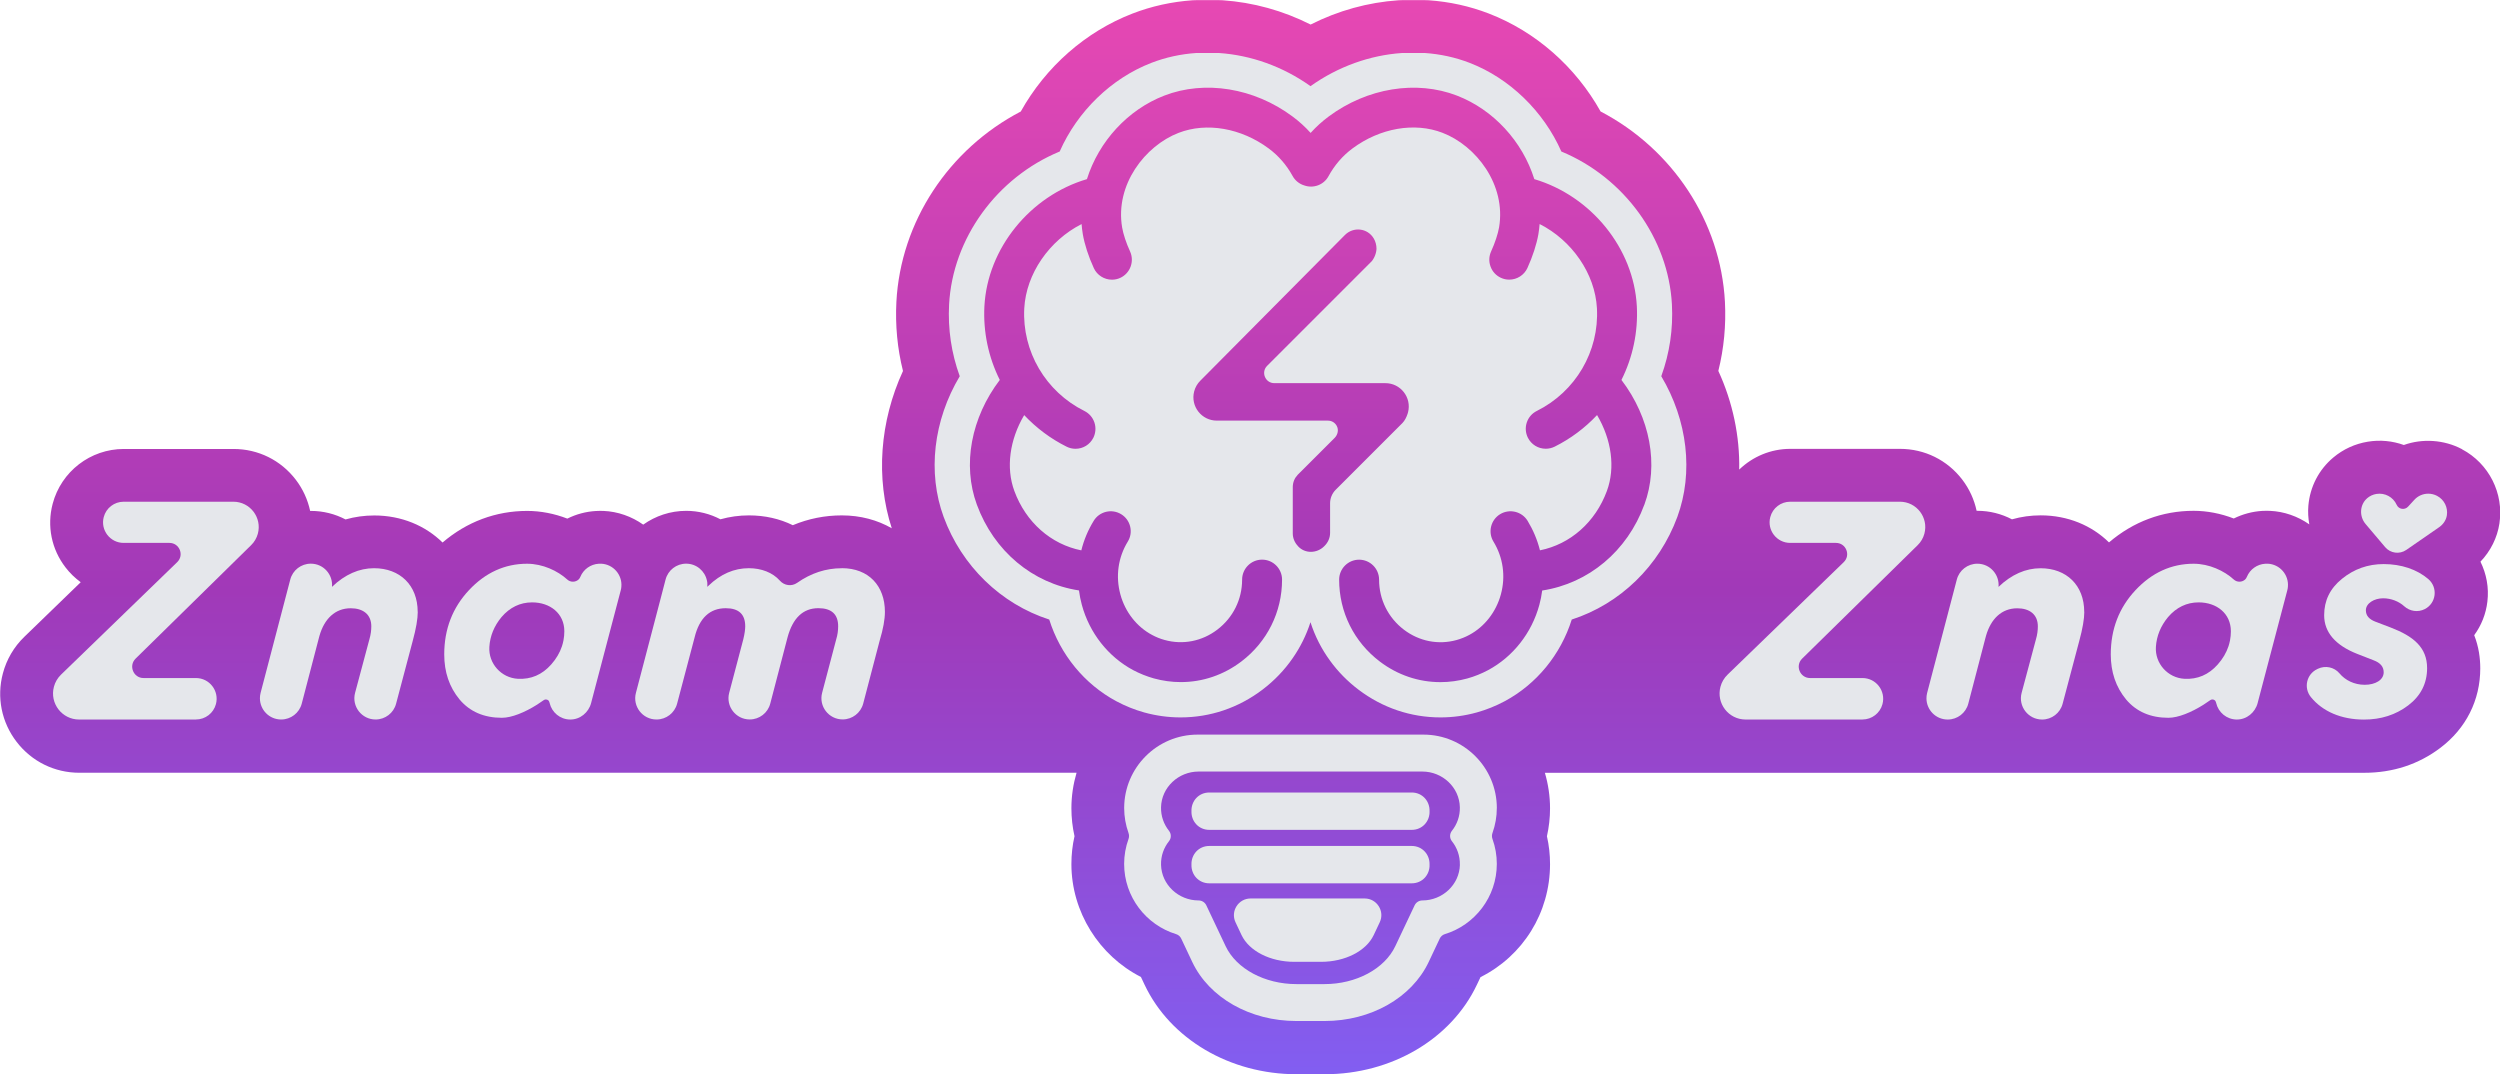
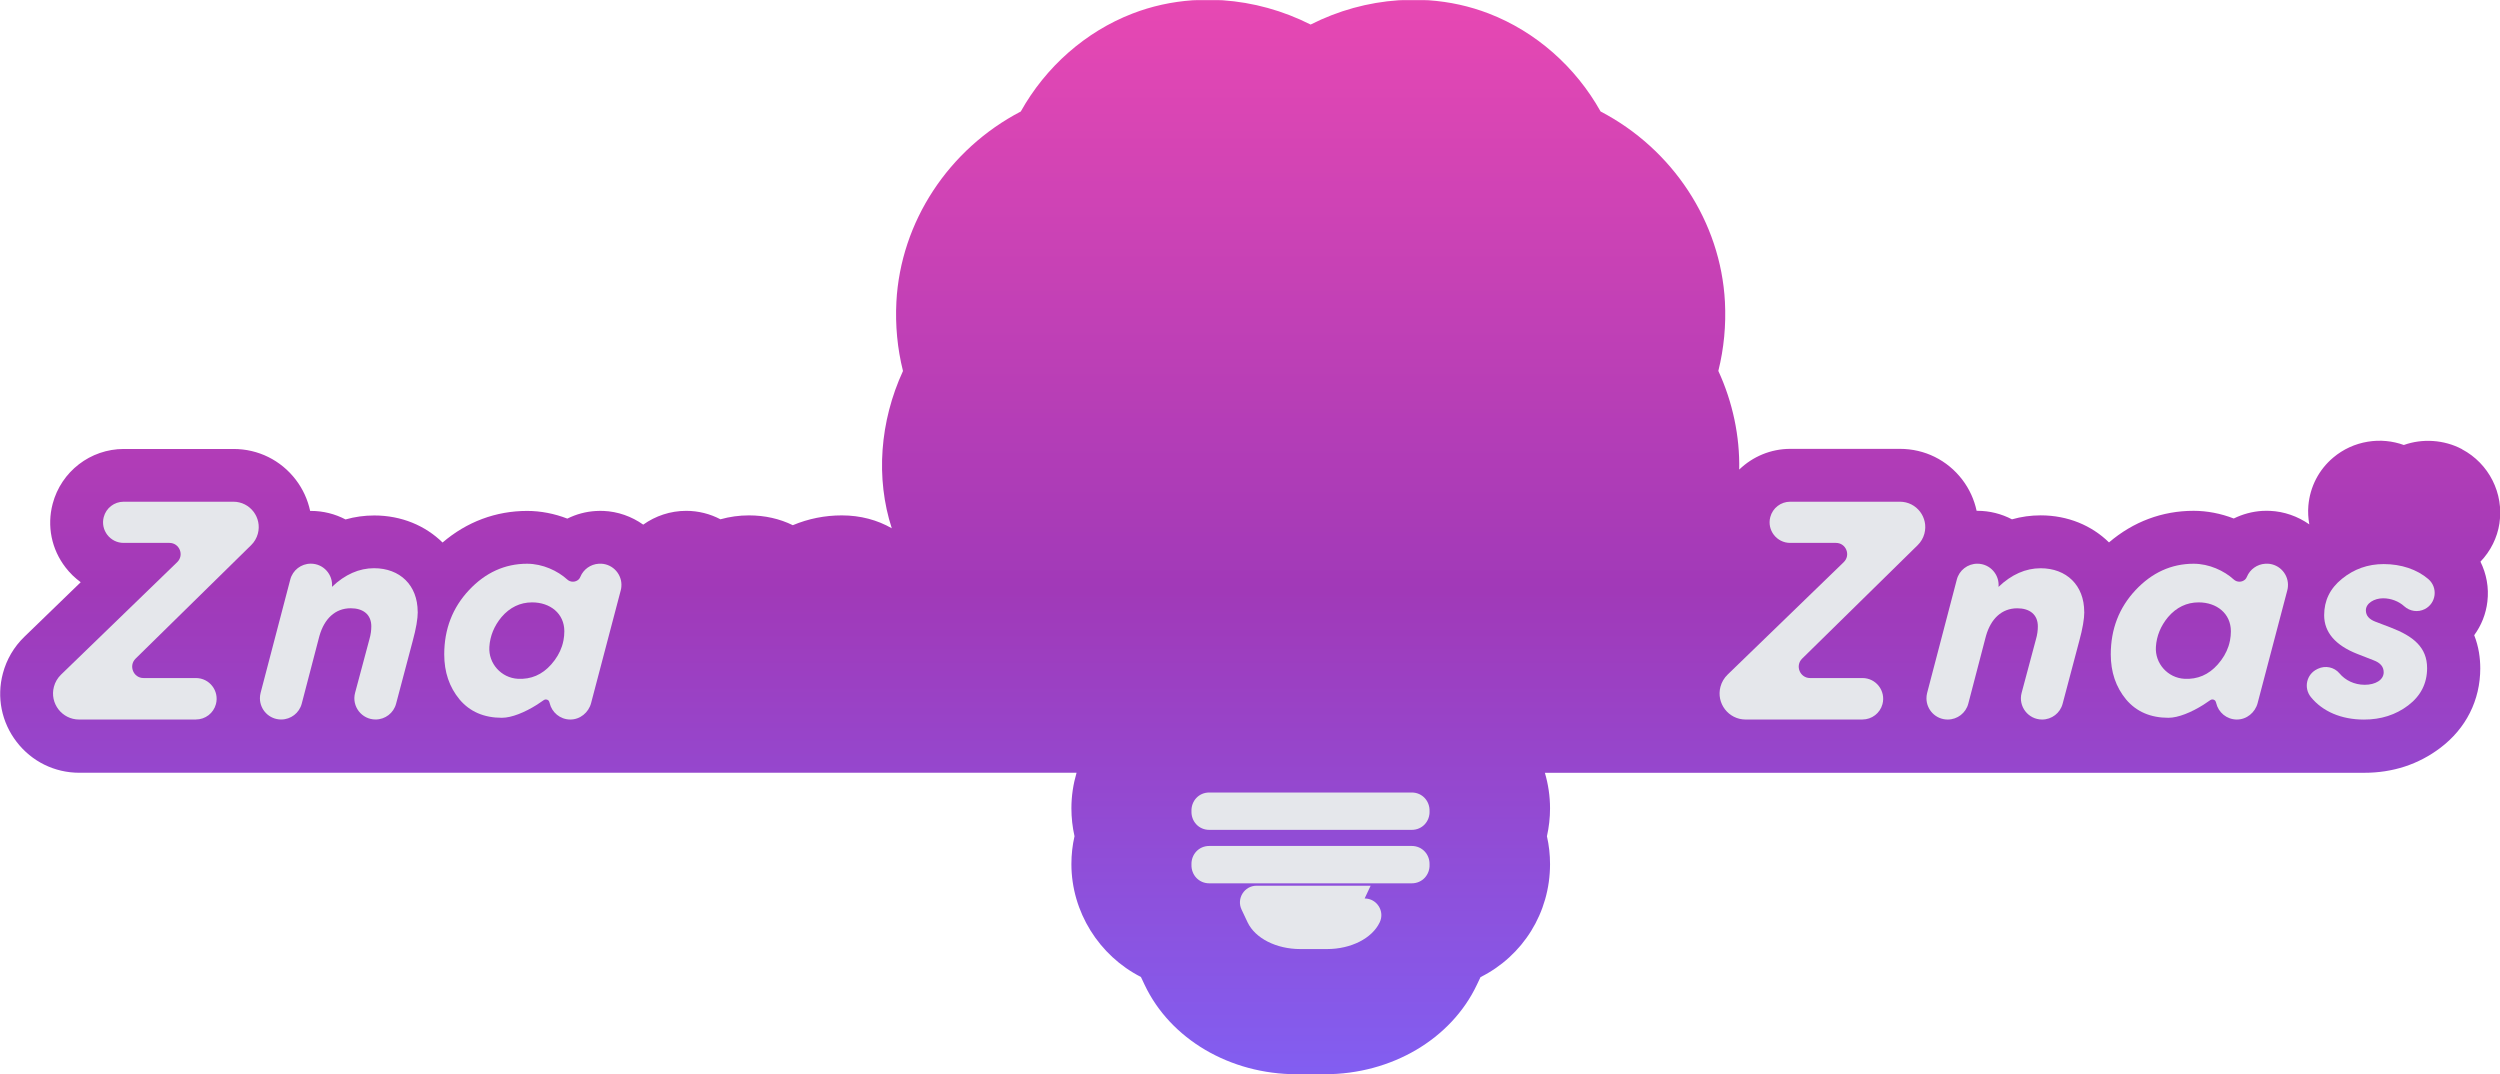
<svg xmlns="http://www.w3.org/2000/svg" id="Layer_1" viewBox="0 0 659.84 283.46">
  <defs>
    <style>.cls-1{fill:#e5e7eb;}.cls-2{fill:url(#linear-gradient);}</style>
    <linearGradient id="linear-gradient" x1="329.92" y1="0" x2="329.92" y2="283.46" gradientUnits="userSpaceOnUse">
      <stop offset="0" stop-color="#e748b3" />
      <stop offset=".55" stop-color="#a139b8" />
      <stop offset="1" stop-color="#825ef1" />
    </linearGradient>
  </defs>
  <path class="cls-2" d="m649.77,118.53c-4.68-2.48-10.42-2.84-15.31-1.08-2.97-1.07-6.23-1.41-9.51-.87-3.36.55-6.51,1.99-9.1,4.17-3.82,3.2-6.16,7.72-6.59,12.72-.14,1.65-.04,3.31.25,4.93-3.04-2.13-6.66-3.41-10.41-3.57-.06,0-.14,0-.2,0-.54-.02-1.11-.02-1.57.01h-.19c-2.67.16-5.24.86-7.57,2.01-3.41-1.32-7.04-2.03-10.59-2.03-8.29,0-15.93,2.87-22.34,8.34-4.55-4.46-10.85-7.14-18.03-7.14-2.58,0-5.12.35-7.58,1.05-2.78-1.46-5.91-2.25-9.11-2.25-.08,0-.15,0-.22,0-.63-2.94-1.89-5.74-3.78-8.22-3.95-5.17-9.94-8.13-16.44-8.13h-28.96c-5.17,0-9.95,2.06-13.48,5.47.17-8.77-1.69-17.74-5.51-26.04,1.48-5.94,2.06-12.05,1.74-18.25-1.12-21.13-13.81-40.31-32.82-50.23-6.6-11.8-17.11-21.07-29.5-25.85-5.03-1.94-10.37-3.12-15.87-3.5-.33-.02-.65-.03-.98-.03h-6.02c-.31,0-.63.01-.94.03-8.06.54-15.95,2.73-23.22,6.41-7.27-3.67-15.16-5.86-23.22-6.41-.32-.02-.63-.03-.94-.03h-6.01c-.32,0-.64.01-.95.03-5.51.38-10.86,1.56-15.9,3.51-12.38,4.78-22.89,14.06-29.48,25.85-19.02,9.92-31.71,29.1-32.83,50.24-.32,6.2.26,12.31,1.74,18.25-6.13,13.3-7.24,28.31-2.96,41.51-3.78-2.17-8.24-3.4-13.18-3.4-4.5,0-8.83.87-12.94,2.59-3.45-1.7-7.38-2.59-11.58-2.59-2.57,0-5.09.35-7.52,1.03-2.73-1.43-5.81-2.23-9.03-2.23-4.19,0-8.12,1.34-11.35,3.64-3.06-2.17-6.71-3.46-10.49-3.62-.07,0-.14,0-.2,0-.54-.02-1-.02-1.7.02h-.07c-2.67.15-5.24.85-7.57,2.01-3.41-1.32-7.04-2.03-10.59-2.03-8.29,0-15.94,2.87-22.34,8.34-4.55-4.46-10.85-7.14-18.03-7.14-2.58,0-5.12.35-7.58,1.05-2.78-1.46-5.91-2.25-9.11-2.25-.08,0-.15,0-.23,0-.63-2.94-1.89-5.74-3.78-8.22-3.95-5.17-9.94-8.13-16.44-8.13h-28.96c-8.81,0-16.53,5.95-18.78,14.47-1.55,5.87-.31,11.99,3.4,16.8,1.16,1.51,2.51,2.81,4,3.9l-14.89,14.42c-2.73,2.64-4.68,5.97-5.65,9.64-1.68,6.31-.36,12.9,3.63,18.08,3.98,5.18,10.01,8.15,16.54,8.15h263.21c-.87,2.98-1.36,6.12-1.36,9.38,0,2.5.28,4.96.82,7.37-.55,2.41-.82,4.87-.82,7.36,0,12.62,7.32,24.18,18.35,29.79l.98,2.08c6.78,14.33,22.54,23.59,40.13,23.59h7.42c17.59,0,33.34-9.26,40.13-23.59l.97-2.04c11.17-5.59,18.35-16.96,18.35-29.82,0-2.49-.27-4.96-.82-7.36.54-2.41.82-4.87.82-7.37,0-3.26-.49-6.4-1.36-9.38h216.23c7.57,0,14.33-2.21,20.1-6.57,6.8-5.14,10.55-12.6,10.55-21,0-2.68-.4-5.71-1.6-8.75,1.88-2.56,3.1-5.6,3.48-8.86.44-3.68-.24-7.32-1.83-10.54,2.66-2.78,4.44-6.31,5.01-10.1,1.2-7.94-2.77-15.8-9.86-19.56Z" />
  <path class="cls-1" d="m51.71,189.91h-30.83c-4.52,0-7.81-4.28-6.65-8.65h0c.32-1.21.97-2.31,1.86-3.18l30.68-29.71c1.91-1.85.6-5.08-2.06-5.08h-12.08c-3.56,0-6.16-3.37-5.25-6.82h0c.63-2.39,2.79-4.05,5.25-4.05h28.96c4.42,0,7.62,4.2,6.46,8.46h0c-.31,1.14-.92,2.18-1.77,3.01l-30.49,29.94c-1.91,1.88-.58,5.13,2.1,5.13h13.82c3.6,0,6.21,3.41,5.28,6.89h0c-.64,2.39-2.81,4.05-5.28,4.05Z" />
  <path class="cls-1" d="m110.26,161.5c0,1.83-.44,4.41-1.32,7.63l-4.4,16.61c-.65,2.46-2.87,4.16-5.41,4.16-3.68,0-6.36-3.49-5.41-7.04l3.77-14.1c.37-1.25.51-2.42.51-3.45,0-3.16-2.2-4.77-5.43-4.77-4.16,0-6.96,2.84-8.22,7.16-.05.18-.1.36-.15.54l-4.56,17.47c-.64,2.47-2.88,4.19-5.43,4.19-3.18,0-5.61-2.59-5.61-5.6,0-.47.06-.95.18-1.43l7.83-29.91c.64-2.47,2.87-4.19,5.42-4.19,3.36,0,5.89,2.9,5.59,6.12h0c3.45-3.3,7.2-4.92,11.1-4.92,6.83,0,11.52,4.48,11.52,11.52Z" />
-   <path class="cls-1" d="m222.14,149.98c-4.18,0-8.09,1.29-11.76,3.86-1.42,1-3.38.73-4.53-.57-1.95-2.2-4.95-3.3-8.22-3.3-3.85,0-7.41,1.52-10.64,4.63-.1.1-.21.19-.31.29.02-.22.03-.44.02-.65.01-.36-.03-.7-.12-1.03-.53-2.48-2.73-4.44-5.49-4.44-2.55,0-4.78,1.72-5.42,4.19l-1.52,5.84-6.31,24.08c-.93,3.55,1.75,7.02,5.42,7.02h.03c2.54,0,4.77-1.71,5.42-4.17l4.62-17.49c1.25-5.14,4.04-7.71,8.22-7.71,3.45,0,5.14,1.61,5.14,4.77,0,.81-.15,1.98-.51,3.45l-3.72,14.11c-.94,3.55,1.74,7.03,5.42,7.03,2.55,0,4.78-1.72,5.42-4.19l4.56-17.47c1.39-5.14,4.11-7.71,8.15-7.71,3.45,0,5.21,1.61,5.21,4.77,0,1.1-.15,2.28-.51,3.45l-3.72,14.11c-.94,3.55,1.74,7.03,5.42,7.03h0c2.55,0,4.77-1.72,5.42-4.18l4.34-16.59c.95-3.16,1.39-5.65,1.39-7.63,0-6.83-4.26-11.52-11.38-11.52Z" />
  <path class="cls-1" d="m158.64,148.79c-.1,0-.2,0-.3,0-.05,0-.1,0-.15,0h-.16c-2.15.13-4.03,1.47-4.85,3.44-.11.27-.26.54-.48.73-.41.37-.94.57-1.49.57s-1.07-.19-1.51-.59c-2.52-2.3-6.5-4.15-10.58-4.15-5.87,0-11.01,2.35-15.34,6.97-4.33,4.62-6.53,10.28-6.53,16.96,0,4.63,1.32,8.59,4.04,11.89,2.72,3.23,6.46,4.84,11.16,4.84,2.61,0,6.06-1.43,9.26-3.44.59-.37,1.81-1.22,1.85-1.25.16-.1.35-.15.52-.15.25,0,.48.09.67.26.03.03.07.09.11.15.11.17.17.37.22.57.57,2.41,2.72,4.3,5.42,4.32,2.61.02,4.86-1.84,5.52-4.36l.13-.51,7.69-29.23c.08-.32.14-.63.16-.95.28-3.12-2.11-5.94-5.33-6.08Zm-9.92,20.24c-.1.52-.24,1.04-.4,1.54-.57,1.71-1.51,3.31-2.82,4.79-2.43,2.75-5.37,3.98-8.81,3.8-4.39-.24-7.81-4.04-7.53-8.43.18-2.88,1.27-5.52,3.2-7.85,2.2-2.57,4.92-3.89,8.08-3.89,4.77,0,8.51,2.93,8.51,7.63,0,.82-.08,1.63-.23,2.41Z" />
  <path class="cls-1" d="m491.57,189.91h-30.83c-4.52,0-7.81-4.28-6.65-8.65h0c.32-1.21.97-2.31,1.86-3.18l30.68-29.71c1.91-1.85.6-5.08-2.06-5.08h-12.08c-3.56,0-6.16-3.37-5.25-6.82h0c.63-2.39,2.79-4.05,5.25-4.05h28.96c4.42,0,7.62,4.2,6.46,8.46h0c-.31,1.14-.92,2.18-1.77,3.01l-30.49,29.94c-1.91,1.88-.58,5.13,2.1,5.13h13.82c3.6,0,6.21,3.41,5.28,6.89h0c-.64,2.39-2.81,4.05-5.28,4.05Z" />
  <path class="cls-1" d="m550.12,161.51c0,1.83-.44,4.41-1.32,7.63l-4.4,16.61c-.65,2.46-2.87,4.16-5.41,4.16-3.68,0-6.36-3.49-5.41-7.04l3.77-14.1c.37-1.25.51-2.42.51-3.45,0-3.16-2.2-4.77-5.43-4.77-4.16,0-6.96,2.84-8.22,7.16-.05.18-.1.36-.15.54l-4.56,17.47c-.64,2.47-2.88,4.19-5.43,4.19-3.18,0-5.61-2.59-5.61-5.6,0-.47.06-.95.18-1.43l7.83-29.91c.64-2.47,2.87-4.19,5.42-4.19,3.36,0,5.89,2.9,5.59,6.12h0c3.45-3.3,7.2-4.92,11.1-4.92,6.83,0,11.52,4.48,11.52,11.52Z" />
  <path class="cls-1" d="m598.5,148.79c-.1,0-.2,0-.3,0-.05,0-.1,0-.15,0h-.16c-2.15.13-4.03,1.47-4.85,3.44-.11.27-.26.54-.48.73-.41.37-.94.57-1.49.57s-1.07-.19-1.51-.59c-2.52-2.3-6.5-4.15-10.58-4.15-5.87,0-11.01,2.35-15.34,6.97-4.33,4.62-6.53,10.28-6.53,16.96,0,4.63,1.32,8.59,4.04,11.89,2.72,3.23,6.46,4.84,11.16,4.84,2.61,0,6.06-1.43,9.26-3.44.59-.37,1.81-1.22,1.85-1.25.16-.1.35-.15.52-.15.25,0,.48.09.67.26.03.03.07.09.11.15.11.17.17.37.22.57.57,2.41,2.72,4.3,5.42,4.32,2.61.02,4.86-1.84,5.52-4.36l.13-.51,7.69-29.23c.08-.32.14-.63.16-.95.28-3.12-2.11-5.94-5.33-6.08Zm-9.92,20.24c-.1.52-.24,1.04-.4,1.54-.57,1.71-1.51,3.31-2.82,4.79-2.43,2.75-5.37,3.98-8.81,3.8-4.39-.24-7.81-4.04-7.53-8.43.18-2.88,1.27-5.52,3.2-7.85,2.2-2.57,4.92-3.89,8.08-3.89,4.77,0,8.51,2.93,8.51,7.63,0,.82-.08,1.63-.23,2.41Z" />
  <path class="cls-1" d="m626.5,174.28l-4.33-1.69c-5.8-2.28-8.74-5.73-8.74-10.2,0-3.89,1.54-7.05,4.7-9.62,3.16-2.57,6.83-3.89,11.01-3.89,4.66,0,8.8,1.42,11.76,3.94,2.62,2.23,2.14,6.4-.93,7.95h0c-1.78.9-3.92.59-5.4-.75-1.43-1.3-3.46-2.11-5.58-2.11-2.35,0-4.55,1.32-4.55,3.16,0,1.39.81,2.35,2.5,3.01l4.04,1.54c5.95,2.28,9.62,5.21,9.62,10.72,0,4.04-1.69,7.34-4.99,9.84-3.3,2.5-7.19,3.74-11.67,3.74-6.02,0-10.95-2.16-14.01-5.93-1.97-2.42-1.17-6.04,1.65-7.38l.2-.1c1.95-.93,4.3-.45,5.69,1.21,1.54,1.84,3.93,3.02,6.68,3.02s4.99-1.25,4.99-3.3c0-1.47-.88-2.5-2.64-3.16Z" />
-   <path class="cls-1" d="m643.76,139.16l-8.66,5.99c-1.77,1.22-4.18.9-5.57-.74l-5.17-6.11c-1.72-2.03-1.57-5.13.48-6.85.65-.54,1.45-.93,2.37-1.08h0c2.23-.37,4.44.81,5.36,2.87h0c.53,1.2,2.11,1.45,3,.49l1.68-1.83c.96-1.05,2.3-1.6,3.65-1.6.8,0,1.6.19,2.34.58,1.95,1.03,2.88,3.12,2.58,5.11-.19,1.29-.97,2.42-2.04,3.16Z" />
-   <path class="cls-1" d="m438.47,99.3c2.21-6.08,3.15-12.44,2.81-18.94-.92-17.44-12.59-33.5-29.18-40.37-4.7-10.63-13.66-19.33-24.21-23.4-3.78-1.46-7.76-2.32-11.82-2.6h-6.02c-8.43.57-16.87,3.56-24.16,8.75-7.29-5.2-15.74-8.18-24.17-8.75h-6.01c-4.06.28-8.04,1.14-11.82,2.6-10.55,4.08-19.51,12.77-24.2,23.4-16.6,6.87-28.26,22.93-29.19,40.37-.34,6.49.6,12.86,2.81,18.94-6.95,11.65-8.55,25.41-4.25,37.13,4.77,12.97,15.11,22.98,27.87,27.09,2.91,9.25,9.29,17.05,17.71,21.56,2.34,1.25,4.81,2.25,7.36,2.96,3.14.87,6.36,1.31,9.6,1.31,7.82,0,15.29-2.53,21.61-7.32,3.14-2.39,5.82-5.19,7.98-8.32,2.03-2.92,3.61-6.11,4.69-9.49,1.17,3.64,2.9,7.06,5.16,10.15,2.08,2.87,4.6,5.45,7.52,7.66,6.32,4.79,13.8,7.32,21.63,7.32,3.23,0,6.46-.44,9.59-1.31,2.53-.71,5.01-1.7,7.36-2.96,8.4-4.5,14.79-12.3,17.7-21.56,12.75-4.11,23.09-14.12,27.87-27.09,4.3-11.72,2.7-25.48-4.24-37.13Zm-95.85,44.88s-.05-.05-.07-.08c-.85-.9-1.34-2.08-1.34-3.31v-12.28c.02-1.26.5-2.34,1.26-3.14t0-.01l9.8-9.79c.83-.84,1.11-2.14.54-3.17-.44-.81-1.28-1.39-2.36-1.38h-29.25c-4.05.03-7.03-3.79-6.02-7.7.28-1.08.85-2.08,1.65-2.86l38.11-38.4c2.26-2.3,6.02-1.88,7.65.89.48.82.72,1.77.72,2.7,0,.03,0,.06,0,.09-.02.35-.09.71-.18,1.07-.2.75-.55,1.46-1.02,2.08-.03.04-27.66,27.66-27.66,27.66-1.7,1.69-.49,4.6,1.91,4.58h29.25c4.05-.03,7.03,3.79,6.02,7.7-.04.15-.09.31-.14.46-.29.86-.7,1.7-1.33,2.36-.03.03-13.15,13.14-17.62,17.62-.95.95-1.48,2.23-1.48,3.57v7.82c0,1.34-.58,2.59-1.55,3.51-.02.02-.05.04-.07.07-1.92,1.86-4.99,1.92-6.81-.03Zm91.37-10.96c-2.26,6.15-5.94,11.34-10.58,15.22-4.64,3.89-10.25,6.48-16.37,7.42-.17,1.31-.42,2.58-.76,3.82-2.01,7.4-6.94,13.67-13.53,17.2-1.73.92-3.56,1.66-5.46,2.19-2.33.64-4.72.97-7.1.97-5.79,0-11.32-1.88-16.01-5.44-6.82-5.18-10.73-13.06-10.73-21.61,0-2.9,2.36-5.27,5.27-5.27s5.27,2.37,5.27,5.27c0,5.23,2.39,10.05,6.57,13.22,4.03,3.06,9.1,4.05,13.9,2.71,1.16-.33,2.28-.77,3.33-1.34,4.04-2.16,7.08-6.06,8.34-10.68,1.31-4.8.61-9.75-1.95-13.95-1.51-2.47-.73-5.71,1.74-7.23,2.49-1.52,5.74-.74,7.26,1.73,1.48,2.44,2.58,5.04,3.27,7.8,8-1.6,14.63-7.41,17.67-15.68,2.26-6.14,1.24-13.53-2.6-20.02-3.19,3.41-7,6.25-11.19,8.34-.73.36-1.54.55-2.35.55-2.01,0-3.81-1.11-4.72-2.91-.63-1.28-.73-2.7-.28-4.04.45-1.33,1.39-2.41,2.65-3.03,10.24-5.1,16.46-15.73,15.86-27.07-.48-9.16-6.61-17.95-15.13-22.26-.07.89-.17,1.78-.32,2.65-.46,2.67-1.52,5.94-2.91,8.98-.86,1.85-2.74,3.05-4.78,3.05-.78,0-1.52-.16-2.22-.49-1.26-.58-2.24-1.63-2.72-2.96-.49-1.32-.43-2.75.16-4.03.99-2.16,1.79-4.59,2.09-6.31,1.9-11.29-6.08-21.56-14.91-24.96-7.39-2.86-16.51-1.28-23.79,4.13-2.61,1.94-4.73,4.41-6.32,7.32-1.23,2.27-3.95,3.3-6.38,2.44-1.32-.39-2.45-1.3-3.11-2.52-1.58-2.87-3.7-5.32-6.29-7.24-7.28-5.4-16.4-6.98-23.79-4.12-8.82,3.4-16.81,13.67-14.9,24.96.29,1.74,1.09,4.15,2.09,6.32,1.21,2.65.04,5.78-2.58,6.99-.68.32-1.43.48-2.2.48-2.05,0-3.93-1.2-4.78-3.05-1.4-3.04-2.46-6.31-2.91-8.98-.15-.87-.25-1.75-.32-2.65-8.51,4.31-14.64,13.09-15.13,22.26-.6,11.34,5.63,21.97,15.87,27.07,1.25.62,2.19,1.7,2.64,3.03.45,1.34.35,2.76-.27,4.03-.91,1.81-2.71,2.92-4.72,2.92-.81,0-1.63-.19-2.35-.56-4.19-2.08-7.99-4.93-11.19-8.33-3.84,6.49-4.86,13.89-2.6,20.02,3.04,8.27,9.67,14.08,17.68,15.68.68-2.76,1.78-5.37,3.27-7.8.72-1.19,1.88-2.03,3.25-2.37,1.37-.33,2.79-.11,4,.63,1.2.73,2.04,1.89,2.37,3.25.33,1.37.11,2.79-.63,3.98-2.57,4.2-3.25,9.16-1.95,13.95,1.26,4.62,4.3,8.51,8.34,10.67,1.05.57,2.16,1.02,3.33,1.34,4.8,1.34,9.87.35,13.89-2.71,4.18-3.17,6.57-7.99,6.57-13.22,0-2.9,2.36-5.27,5.27-5.27s5.27,2.37,5.27,5.27c0,8.55-3.92,16.43-10.74,21.61-4.69,3.56-10.22,5.44-15.99,5.44-2.39,0-4.77-.33-7.1-.97-1.91-.54-3.75-1.28-5.47-2.19-6.59-3.53-11.53-9.8-13.54-17.21-.34-1.23-.59-2.51-.76-3.82-12.24-1.87-22.43-10.35-26.95-22.64-3.87-10.52-1.53-22.95,6.05-32.92-3.01-6.02-4.41-12.7-4.06-19.45.81-15.29,12.07-29.12,27.06-33.55,3.14-9.99,10.82-18.34,20.4-22.04,10.73-4.15,23.71-2.05,33.86,5.5,1.74,1.29,3.34,2.74,4.78,4.34,1.44-1.6,3.04-3.05,4.78-4.34,10.16-7.54,23.13-9.65,33.86-5.5,9.59,3.71,17.27,12.05,20.4,22.04,15,4.44,26.25,18.27,27.06,33.55.35,6.75-1.05,13.43-4.06,19.45,7.59,9.97,9.92,22.4,6.05,32.92Z" />
-   <path class="cls-1" d="m360.18,237.14c3.23,0,5.37,3.37,3.98,6.29l-1.59,3.37c-2,4.23-7.58,7.06-13.9,7.06h-7.08c-6.31,0-11.9-2.84-13.9-7.06l-1.59-3.37c-1.38-2.92.75-6.29,3.98-6.29h30.09Z" />
-   <path class="cls-1" d="m395.07,213.28c0-10.69-8.7-19.39-19.38-19.39h-59.59c-10.69,0-19.39,8.7-19.39,19.39,0,2.26.4,4.48,1.14,6.56.19.52.19,1.09,0,1.61-.75,2.08-1.15,4.3-1.15,6.56,0,8.73,5.8,16.13,13.74,18.55.59.18,1.07.62,1.33,1.18l2.91,6.16c4.48,9.46,15.27,15.58,27.49,15.58h7.42c12.22,0,23.01-6.12,27.49-15.58l2.91-6.16c.26-.56.74-1,1.33-1.18,7.94-2.42,13.74-9.82,13.74-18.55,0-2.27-.39-4.48-1.14-6.56-.19-.52-.19-1.09,0-1.61.75-2.08,1.14-4.3,1.14-6.56Zm-9.75,14.97c-.13,5.28-4.63,9.41-9.91,9.41h0c-.87,0-1.66.5-2.04,1.29l-5.1,10.78c-2.83,5.99-10.34,10.01-18.68,10.01h-7.42c-8.34,0-15.85-4.02-18.68-10.01l-5.1-10.78c-.37-.79-1.17-1.29-2.04-1.29h0c-5.28,0-9.78-4.13-9.91-9.41-.06-2.36.74-4.53,2.1-6.23.64-.8.63-1.94,0-2.74-1.35-1.69-2.15-3.85-2.1-6.19.11-5.29,4.61-9.45,9.91-9.45h59.06c5.29,0,9.79,4.15,9.9,9.44.05,2.35-.74,4.5-2.1,6.2-.63.8-.64,1.94,0,2.74,1.36,1.71,2.16,3.88,2.1,6.24Z" />
+   <path class="cls-1" d="m360.18,237.14c3.23,0,5.37,3.37,3.98,6.29c-2,4.23-7.58,7.06-13.9,7.06h-7.08c-6.31,0-11.9-2.84-13.9-7.06l-1.59-3.37c-1.38-2.92.75-6.29,3.98-6.29h30.09Z" />
  <path class="cls-1" d="m372.59,209.17h-53.4c-2.82-.01-4.81,2.27-4.72,4.93-.09,2.65,1.89,4.93,4.7,4.93h.02s17.67,0,26.7,0c9.03,0,26.67,0,26.7,0h.02c2.81,0,4.8-2.28,4.7-4.93.09-2.65-1.9-4.94-4.72-4.93Z" />
  <path class="cls-1" d="m372.59,223.28h-53.4c-2.82-.01-4.81,2.27-4.72,4.93-.09,2.65,1.89,4.93,4.7,4.93h.02s17.67,0,26.7,0c9.03,0,26.67,0,26.7,0h.02c2.81,0,4.8-2.28,4.7-4.93.09-2.65-1.9-4.94-4.72-4.93Z" />
</svg>